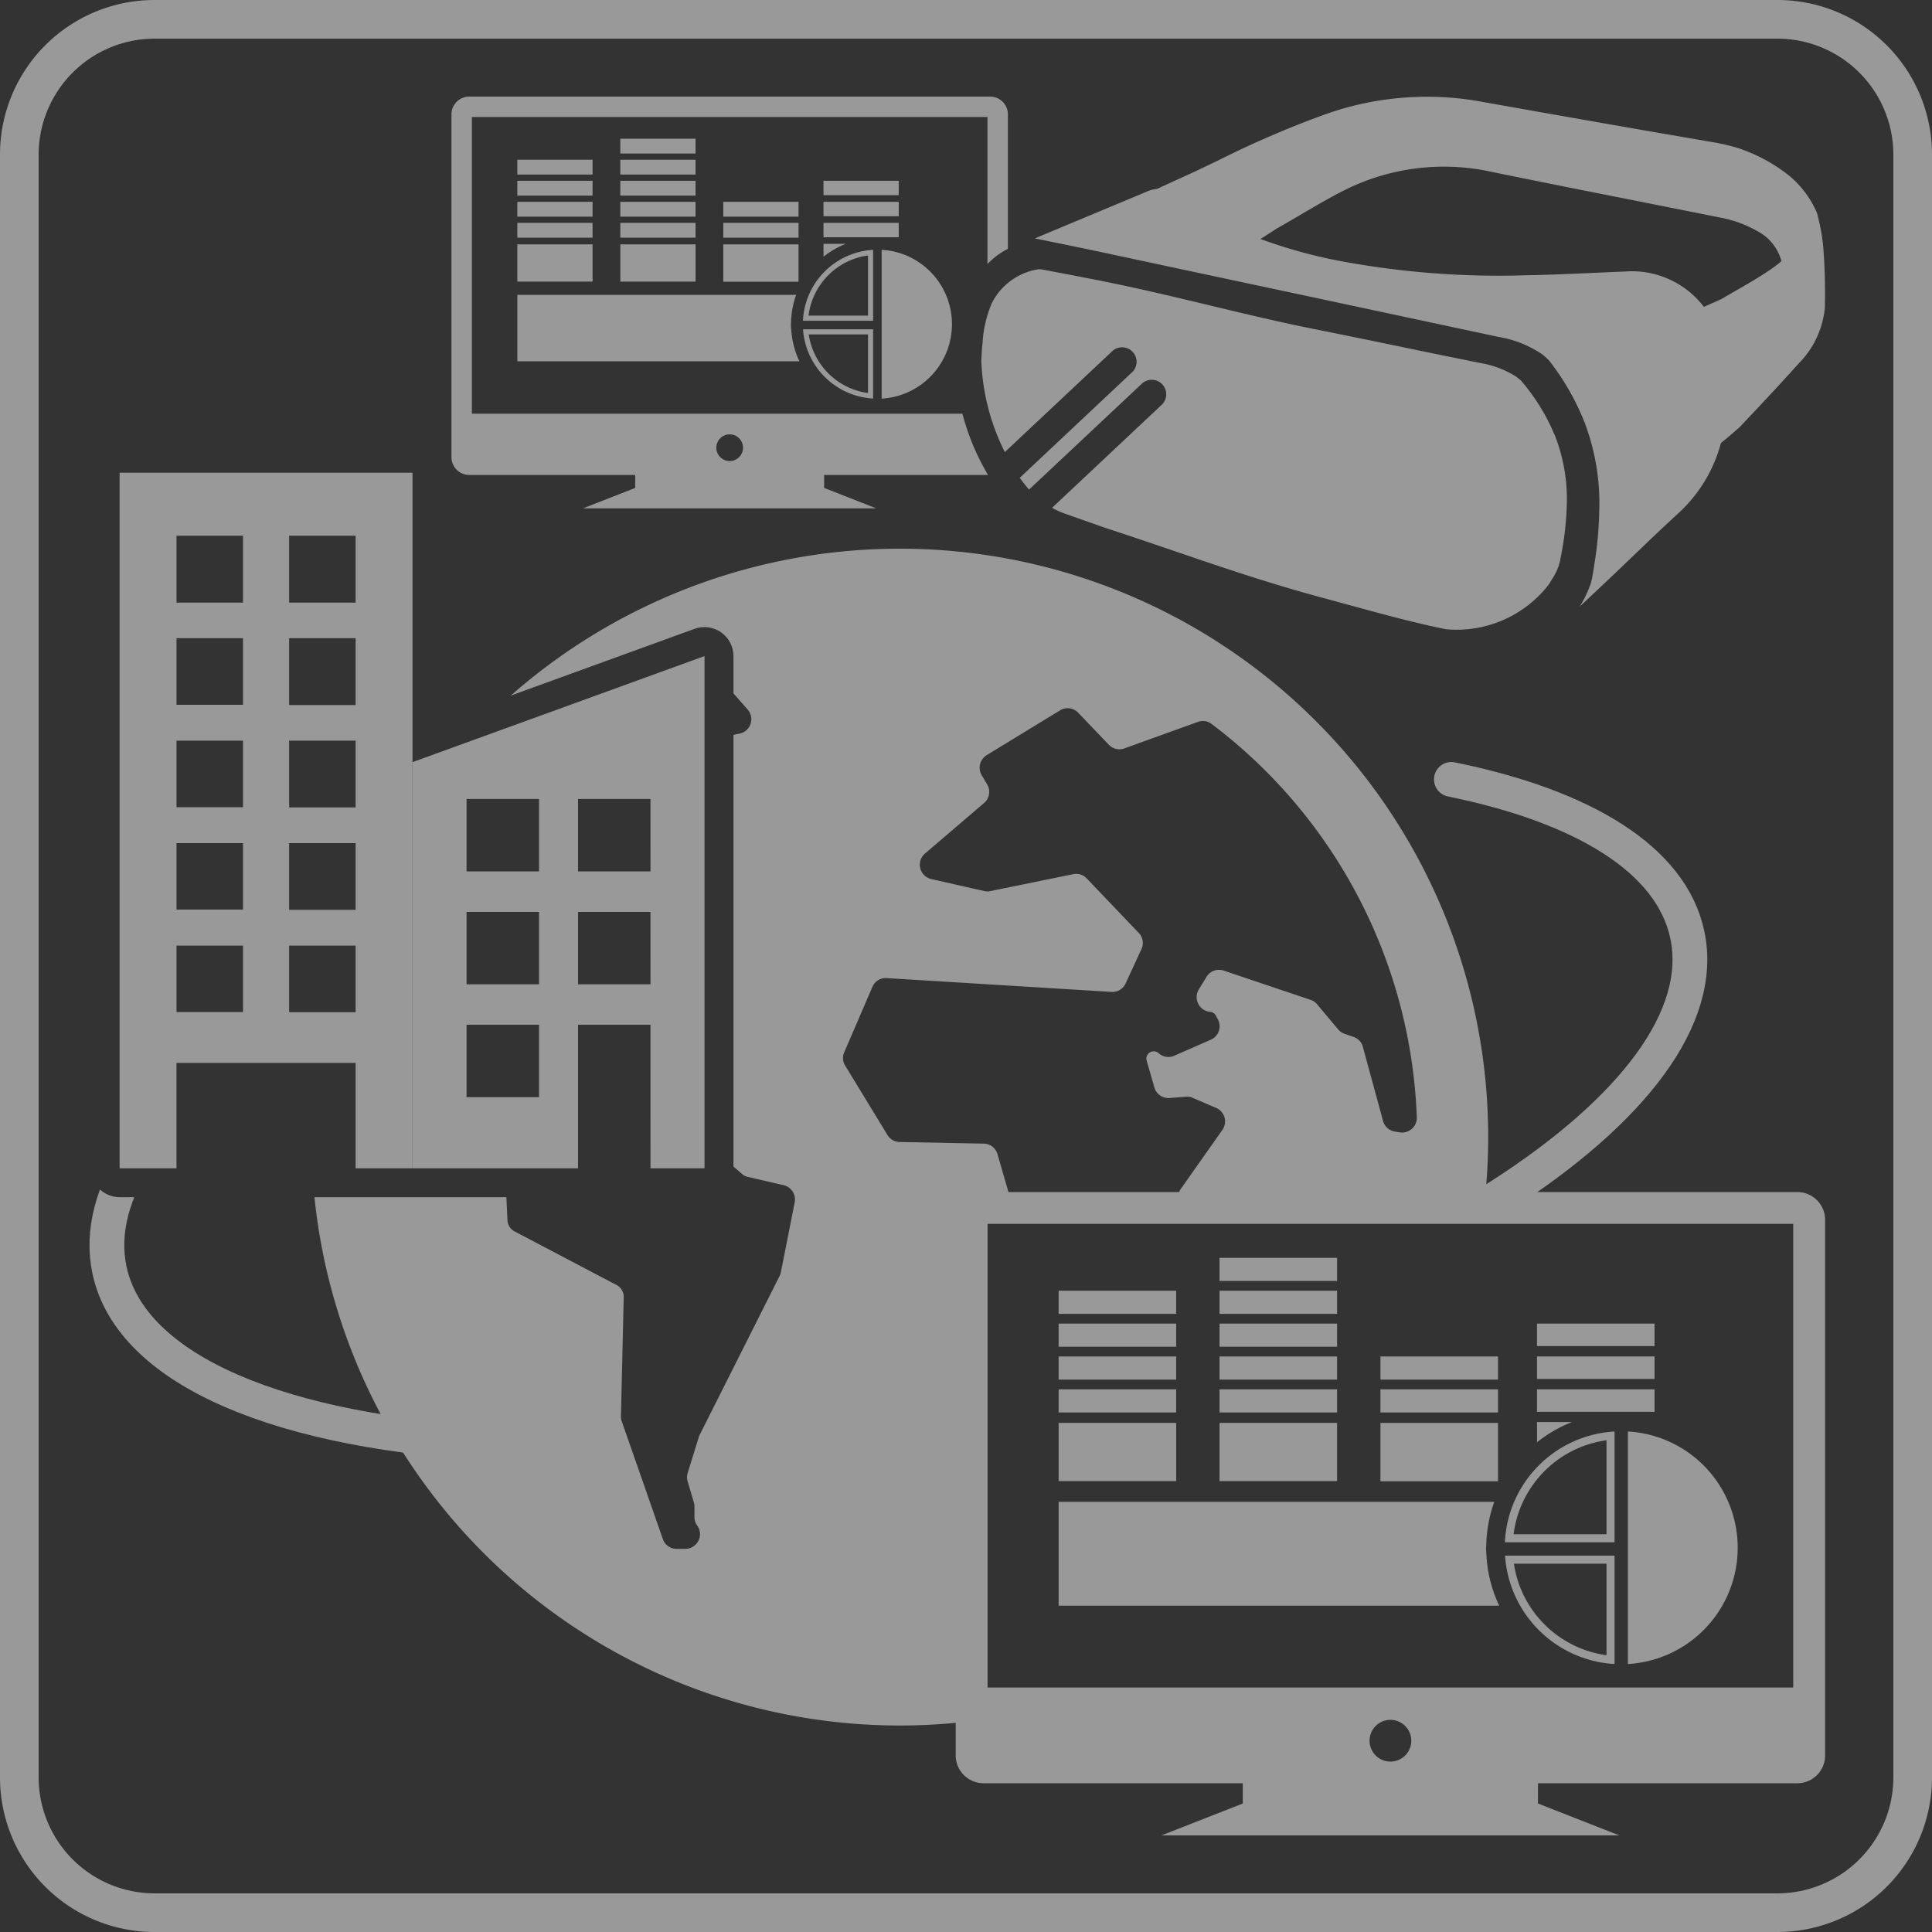
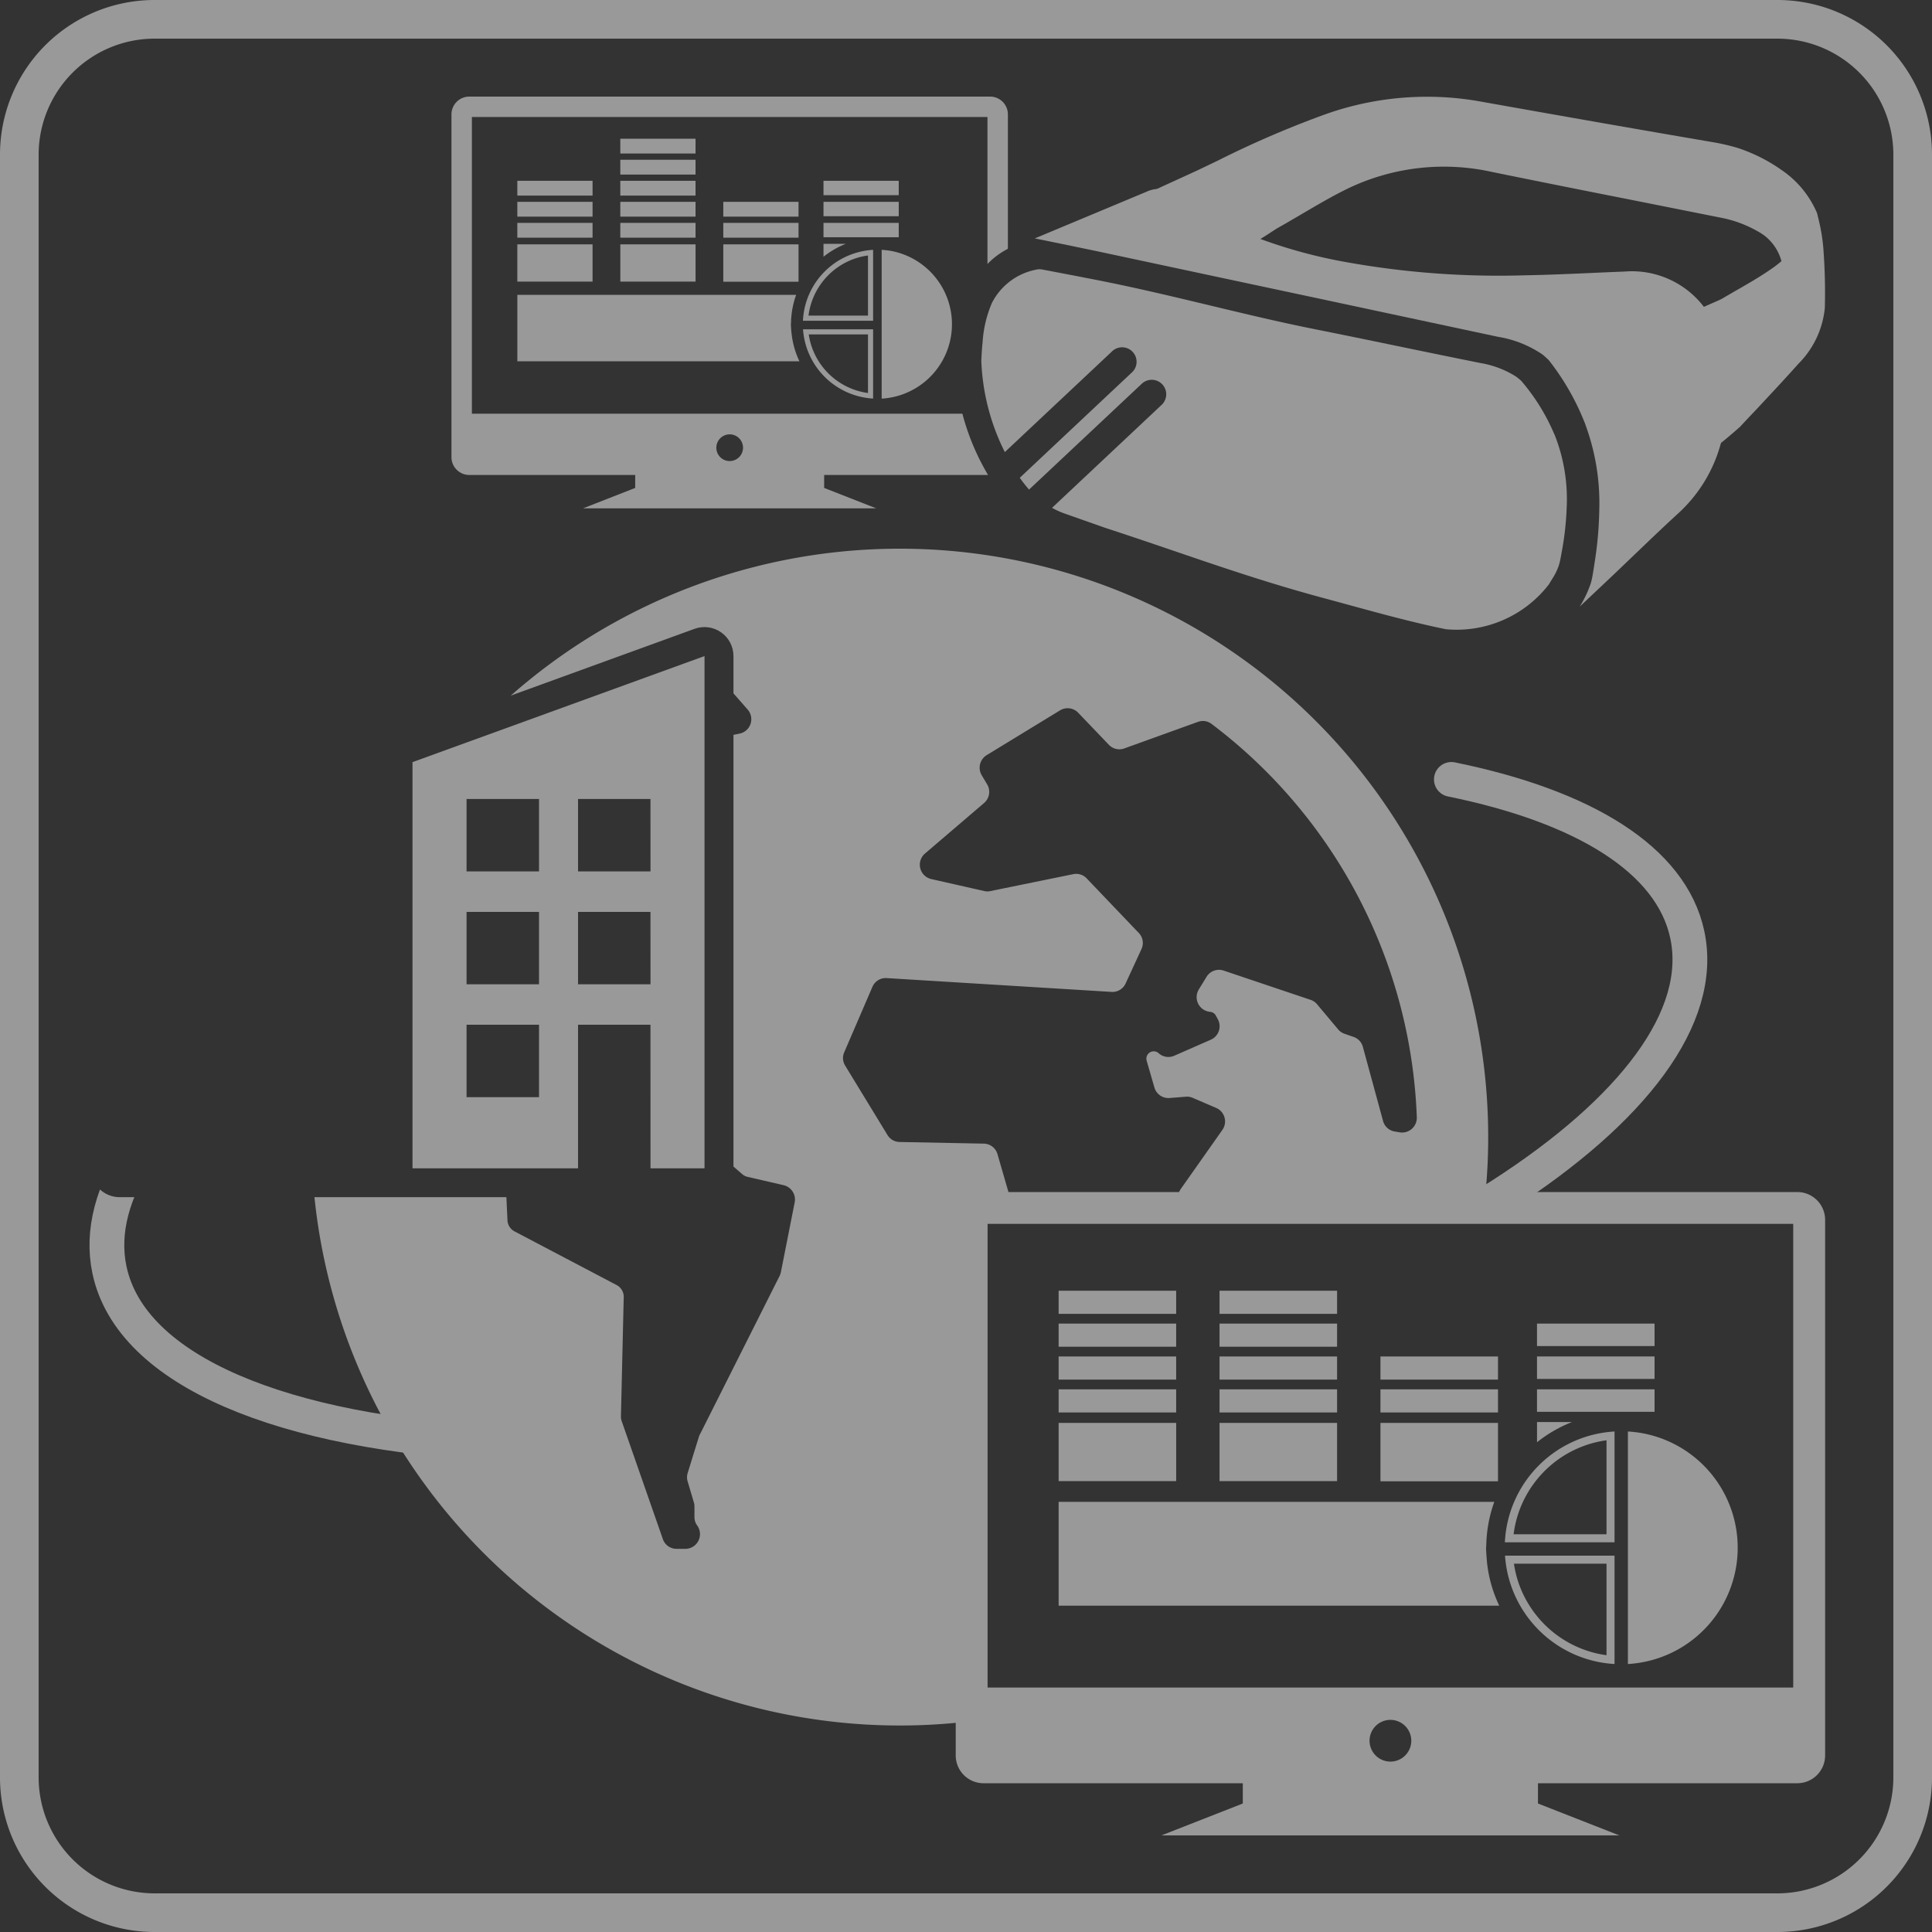
<svg xmlns="http://www.w3.org/2000/svg" width="100" height="100" viewBox="0 0 100 100">
  <rect x="0" y="0" width="100" height="100" fill="#333333" stroke="none" />
  <defs>
    <clipPath id="a">
      <rect width="100" height="100" fill="none" />
    </clipPath>
    <clipPath id="b">
      <path d="M22.851,27.527v9.781l13.1-4.76a1.5,1.5,0,0,1,2.013,1.41V60.466a1.5,1.5,0,0,1-1.5,1.5H6.192a1.5,1.5,0,0,1-1.5-1.5V27.527H3.93V90.615H50.51V62.365H89.428V27.527Z" fill="none" />
    </clipPath>
  </defs>
  <g opacity="0.5">
    <g clip-path="url(#a)">
      <path d="M92,2a6.007,6.007,0,0,1,6,6V92a6.007,6.007,0,0,1-6,6H8a6.007,6.007,0,0,1-6-6V8A6.007,6.007,0,0,1,8,2Zm0-2H8A8,8,0,0,0,0,8V92a8,8,0,0,0,8,8H92a8,8,0,0,0,8-8V8a8,8,0,0,0-8-8" fill="#fff" />
      <path d="M93.028,61.7H50.908a1.44,1.44,0,0,0-1.44,1.44V90.86a1.44,1.44,0,0,0,1.44,1.44H64.327v1.049L60.116,95h23.7l-4.211-1.651V92.3H93.028a1.44,1.44,0,0,0,1.44-1.44V63.14a1.44,1.44,0,0,0-1.44-1.44m-.211,25.647h-41.7v-24h41.7ZM73.048,90.1a1.08,1.08,0,1,1-1.08-1.08,1.081,1.081,0,0,1,1.08,1.08" fill="#fff" />
      <rect width="6.084" height="1.197" transform="translate(63.123 71.912)" fill="#fff" />
      <rect width="6.084" height="3.013" transform="translate(63.123 73.649)" fill="#fff" />
      <rect width="6.084" height="1.197" transform="translate(71.452 71.912)" fill="#fff" />
      <rect width="6.084" height="3.022" transform="translate(71.452 73.65)" fill="#fff" />
      <rect width="6.084" height="1.163" transform="translate(79.555 71.912)" fill="#fff" />
      <rect width="6.084" height="1.197" transform="translate(63.123 70.211)" fill="#fff" />
      <rect width="6.084" height="1.197" transform="translate(71.452 70.211)" fill="#fff" />
      <rect width="6.084" height="1.163" transform="translate(79.555 70.21)" fill="#fff" />
      <rect width="6.084" height="1.197" transform="translate(63.123 68.509)" fill="#fff" />
      <rect width="6.084" height="1.197" transform="translate(63.123 66.808)" fill="#fff" />
-       <rect width="6.084" height="1.197" transform="translate(63.123 65.106)" fill="#fff" />
      <rect width="6.084" height="1.197" transform="translate(54.794 71.912)" fill="#fff" />
      <rect width="6.084" height="3.013" transform="translate(54.795 73.649)" fill="#fff" />
      <rect width="6.084" height="1.197" transform="translate(54.794 70.211)" fill="#fff" />
      <rect width="6.084" height="1.197" transform="translate(54.794 68.509)" fill="#fff" />
      <rect width="6.084" height="1.197" transform="translate(54.794 66.808)" fill="#fff" />
      <rect width="6.084" height="1.163" transform="translate(79.555 68.509)" fill="#fff" />
      <path d="M81.363,73.606H79.556v1.045a6.949,6.949,0,0,1,1.807-1.045" fill="#fff" />
      <path d="M76.961,80.787c-.007-.067-.013-.135-.017-.2l-.027-.4.019-.4c0-.074.008-.148.014-.222a6.991,6.991,0,0,1,.394-1.83H54.795v5.374H77.6a6.9,6.9,0,0,1-.641-2.319" fill="#fff" />
      <path d="M79.555,76.575c.116-.143.24-.281.37-.413a5.6,5.6,0,0,1,3.228-1.613v4.865H78.344a5.6,5.6,0,0,1,1.211-2.839m-1.644,2.987q-.012.132-.018.267h5.675V74.093c-.09.006-.178.013-.267.022a6.023,6.023,0,0,0-5.39,5.447" fill="#fff" />
      <path d="M83.153,83.107v2.567a5.616,5.616,0,0,1-3.987-2.567,5.552,5.552,0,0,1-.805-2.172h4.792ZM77.9,80.521c.006.089.014.179.024.267a6.024,6.024,0,0,0,5.377,5.32q.132.013.267.021V80.521H77.9Z" fill="#fff" />
      <path d="M84.705,74.135l-.179-.02c-.088-.009-.177-.016-.266-.021V86.129c.089,0,.178-.012.266-.021a6.028,6.028,0,0,0,.179-11.973" fill="#fff" />
      <rect width="3.894" height="0.766" transform="translate(32.107 11.536)" fill="#fff" />
      <rect width="3.894" height="1.928" transform="translate(32.108 12.648)" fill="#fff" />
      <rect width="3.894" height="0.766" transform="translate(37.438 11.536)" fill="#fff" />
      <rect width="3.894" height="1.934" transform="translate(37.438 12.648)" fill="#fff" />
      <rect width="3.894" height="0.744" transform="translate(42.624 11.536)" fill="#fff" />
      <rect width="3.894" height="0.766" transform="translate(32.107 10.447)" fill="#fff" />
      <rect width="3.894" height="0.766" transform="translate(37.438 10.447)" fill="#fff" />
      <rect width="3.894" height="0.744" transform="translate(42.624 10.447)" fill="#fff" />
      <rect width="3.894" height="0.766" transform="translate(32.107 9.358)" fill="#fff" />
      <rect width="3.894" height="0.766" transform="translate(32.107 8.269)" fill="#fff" />
      <rect width="3.894" height="0.766" transform="translate(32.107 7.18)" fill="#fff" />
      <rect width="3.894" height="0.766" transform="translate(26.777 11.536)" fill="#fff" />
      <rect width="3.894" height="1.928" transform="translate(26.777 12.648)" fill="#fff" />
      <rect width="3.894" height="0.766" transform="translate(26.777 10.447)" fill="#fff" />
      <rect width="3.894" height="0.766" transform="translate(26.777 9.358)" fill="#fff" />
-       <rect width="3.894" height="0.766" transform="translate(26.777 8.269)" fill="#fff" />
      <rect width="3.894" height="0.744" transform="translate(42.624 9.358)" fill="#fff" />
      <path d="M43.781,12.62H42.624v.669a4.479,4.479,0,0,1,1.157-.669" fill="#fff" />
      <path d="M40.964,17.216c0-.043-.008-.086-.011-.13l-.017-.255.012-.257c0-.047,0-.095.009-.142a4.458,4.458,0,0,1,.252-1.171H26.778V18.7h14.6a4.409,4.409,0,0,1-.41-1.484" fill="#fff" />
      <path d="M42.624,14.52c.074-.091.154-.18.237-.264a3.583,3.583,0,0,1,2.066-1.032v3.113H41.849a3.576,3.576,0,0,1,.31-1.076,3.627,3.627,0,0,1,.465-.741m-1.052,1.912q-.007.086-.012.171h3.632V12.932c-.057,0-.114.008-.17.014a3.852,3.852,0,0,0-3.45,3.486" fill="#fff" />
      <path d="M44.927,18.7v1.643A3.592,3.592,0,0,1,41.86,17.31h3.067Zm-3.362-1.655q.006.085.015.171a3.858,3.858,0,0,0,3.442,3.4c.056.006.113.011.17.014V17.045H41.565Z" fill="#fff" />
      <path d="M45.92,12.958l-.114-.013c-.057-.006-.114-.01-.171-.013v7.7c.057,0,.114-.008.171-.013a3.858,3.858,0,0,0,.114-7.663" fill="#fff" />
      <path d="M59.624,9.9l.27.146.071.04c.416.22,1.005.54,1.551.831l1.024.553a.351.351,0,0,1,.034.018c.673.36,1.188.586,1.836.872l.357.158c.077.034.161.028.471-.149.155-.093.363-.223.658-.419l.192-.124c.428-.239.85-.487,1.272-.735.782-.459,1.585-.934,2.407-1.334a11.486,11.486,0,0,1,7.479-.853q3.606.735,7.221,1.446,2.289.456,4.575.912a6.186,6.186,0,0,1,1.951.719h0l.013.007a2.147,2.147,0,0,1,.266.17l.007,0,.028.022a2.478,2.478,0,0,1,.9,1.337c-.112.1-.233.192-.36.288l-.015.01c-.59.425-1.238.8-1.864,1.16-.28.161-.559.322-.838.487-.047.031-.335.155-.546.248-.171.074-.3.133-.394.174-.059.028-.1.046-.127.062l-.149.077.093.143a.184.184,0,0,1,.013.022,7.83,7.83,0,0,1,1.088,3.055,1.377,1.377,0,0,1,.019.167c.012.1.019.208.022.317v.018a15.317,15.317,0,0,1-.354,3.022l-.009.043-.044.251.245-.077a.323.323,0,0,0,.09-.059c.264-.2.984-.828.99-.838q.423-.456.847-.9c.716-.767,1.461-1.561,2.171-2.358a4.729,4.729,0,0,0,1.368-2.894,30.119,30.119,0,0,0-.075-3.049,9.185,9.185,0,0,0-.245-1.511l0-.015-.009-.028-.044-.174,0-.009-.012-.043V11.1l0-.009a1.138,1.138,0,0,0-.04-.112,5.108,5.108,0,0,0-1.862-2.211l-.052-.038h0l-.016-.012A8.7,8.7,0,0,0,89.97,7.666a10.656,10.656,0,0,0-1.337-.311C84.8,6.7,80.813,6,76.439,5.221a15.7,15.7,0,0,0-8.012.757,51.239,51.239,0,0,0-5.4,2.339c-.3.143-.6.288-.894.428-.145.071-.58.27-1.029.475-.487.223-1,.456-1.2.552l-.012.006Z" fill="#fff" />
      <path d="M89.439,19.388c-.006-.065-.012-.127-.022-.186a7.723,7.723,0,0,0-.5-2.013,5.717,5.717,0,0,0-.54-1.039c-.056-.09-.118-.177-.18-.261a4.682,4.682,0,0,0-4.11-1.833c-.577.022-1.157.046-1.734.074-1.1.047-2.249.1-3.372.118a44.6,44.6,0,0,1-9.733-.76,26.093,26.093,0,0,1-4-1.116A18.431,18.431,0,0,1,62.685,11.2l-.055-.031c-.36-.2-.708-.41-1.049-.633a4.928,4.928,0,0,0-.5-.273c-.137-.071-.27-.136-.357-.189a3.452,3.452,0,0,0-.335-.183,1.026,1.026,0,0,0-.5-.109,1.507,1.507,0,0,0-.54.14L53.56,12.341l.052.009c.168.034.332.068.494.1l.093.019c.195.04.384.08.577.118.347.071.694.142,1.045.217h.006l1.07.223c3.9.834,7.668,1.638,11.456,2.444,3.005.642,6.023,1.288,9.119,1.948l.037.01a5.706,5.706,0,0,1,2.323.915c.047.037.094.077.14.118s.09.08.133.124a.343.343,0,0,1,.041.037.382.382,0,0,1,.034.037,12.964,12.964,0,0,1,1.883,3.319l0,.009a11.728,11.728,0,0,1,.716,4.377,19.3,19.3,0,0,1-.238,2.733c-.053.344-.09.592-.131.8-.009.059-.025.115-.04.174s-.025.1-.034.13a5.785,5.785,0,0,1-.555,1.172.172.172,0,0,1-.019.028l1.849-1.746,1.017-.974c.732-.7,1.489-1.427,2.246-2.119a7.554,7.554,0,0,0,2.2-3.629c.05-.164.09-.332.127-.505.05-.2.09-.4.124-.611a9.6,9.6,0,0,0,.131-2.079v-.021c-.006-.109-.013-.217-.022-.326" fill="#fff" />
      <path d="M80.454,22.481c-.006-.01-.009-.024-.017-.037a10.477,10.477,0,0,0-1.7-2.733,3.2,3.2,0,0,0-.271-.222,4.976,4.976,0,0,0-1.774-.687c-.093-.016-.182-.035-.275-.054l-.029-.006c-2.885-.579-5.511-1.14-8.315-1.7-3.526-.7-7.278-1.743-10.912-2.471l-.118-.025c-.3-.059-.59-.116-.882-.171h0c-.324-.065-.647-.127-.974-.189s-.76-.144-1.084-.207l-.13-.024a1.143,1.143,0,0,0-.211-.02,3.263,3.263,0,0,0-2.419,1.743,6.105,6.105,0,0,0-.485,2.056c-.026.224-.039.445-.051.661-.006.092-.009.184-.015.268A11.452,11.452,0,0,0,52.01,23.4l5.525-5.19A.75.75,0,1,1,58.562,19.3L52.784,24.73a6.856,6.856,0,0,0,.48.61L59.1,19.861a.75.75,0,0,1,1.027,1.094l-5.673,5.33a4.154,4.154,0,0,0,.646.294l2.126.749c3.892,1.267,7.2,2.526,11.228,3.613,2.2.591,4.253,1.191,6.382,1.627a6.025,6.025,0,0,0,5.343-2.333l.006-.01c.055-.1.107-.176.151-.252a3.061,3.061,0,0,0,.359-.738c0-.016.008-.034.014-.053s.009-.029.012-.045c.047-.181.085-.407.147-.752a15.257,15.257,0,0,0,.222-2.09,9.034,9.034,0,0,0-.632-3.814" fill="#fff" />
      <path d="M21.351,39.448V60.472H36.466V33.958ZM27.9,56.79H24.149V53.041H27.9Zm0-5.843H24.149V47.2H27.9Zm0-5.842H24.149V41.356H27.9Zm5.77,15.367H29.919V53.04h3.749Zm0-9.525H29.919V47.2h3.749Zm0-5.842H29.919V41.356h3.749Z" fill="#fff" />
-       <path d="M12.577,52.385H9.136V48.944h3.441Zm5.83,8.087H9.135V55.017h9.272Zm-5.83-13.391H9.136V43.64h3.441Zm0-5.3H9.136V38.336h3.441Zm0-5.3H9.136V33.032h3.441Zm5.83,15.912H14.966V48.944h3.441Zm0-5.3H14.966V43.64h3.441Zm0-5.3H14.966V38.336h3.441Zm0-5.3H14.966V33.032h3.441Zm-5.83-5.3H9.136V27.728h3.441Zm5.83,0H14.966V27.728h3.441ZM6.192,60.472H21.351V24.466H6.192Z" fill="#fff" />
    </g>
    <g clip-path="url(#b)">
      <path d="M46.572,28.4A30.456,30.456,0,1,1,16.117,58.855,30.455,30.455,0,0,1,46.572,28.4M62,37.366l-3.8,1.37a.748.748,0,0,1-.808-.189l-1.582-1.653a.755.755,0,0,0-.947-.123l-3.793,2.315a.765.765,0,0,0-.258,1.039l.282.473a.758.758,0,0,1-.16.967l-3.057,2.614a.761.761,0,0,0,.327,1.321l2.744.621a.724.724,0,0,0,.321,0l4.279-.874a.747.747,0,0,1,.7.22l2.691,2.818a.746.746,0,0,1,.14.845l-.816,1.77a.747.747,0,0,1-.738.44L45.9,50.626a.749.749,0,0,0-.746.458L43.7,54.459a.74.74,0,0,0,.047.7l2.187,3.586a.744.744,0,0,0,.635.364l4.345.085a.752.752,0,0,1,.717.549L52.4,62.4c.007.025.011.048.017.073l1.645,8.813a.758.758,0,0,0,.78.62l1.466-.058a.746.746,0,0,0,.672-.467l4.06-9.7a.732.732,0,0,1,.08-.145l2.151-3.053a.762.762,0,0,0-.321-1.137l-1.209-.519a.714.714,0,0,0-.362-.061l-.836.066a.756.756,0,0,1-.792-.548l-.4-1.382a.381.381,0,0,1,.62-.389.749.749,0,0,0,.812.13l1.887-.827a.761.761,0,0,0,.366-1.058l-.1-.186a.372.372,0,0,0-.305-.2.764.764,0,0,1-.582-1.157l.4-.652a.754.754,0,0,1,.892-.324l4.492,1.512a.729.729,0,0,1,.341.233l1.084,1.292a.737.737,0,0,0,.332.231l.468.163a.741.741,0,0,1,.484.518l1.043,3.827a.749.749,0,0,0,.6.551l.257.043a.763.763,0,0,0,.892-.778A26.751,26.751,0,0,0,62.719,37.476a.743.743,0,0,0-.718-.11m-30.124-.845L37.1,35.48a.744.744,0,0,1,.721.245l.877,1a.76.76,0,0,1-.424,1.248l-1.124.226a.743.743,0,0,1-.593-.129l-.618-.444a.743.743,0,0,0-.68-.1l-2.814.917a.752.752,0,0,0-.525.686l-.064,1.315a.76.76,0,0,0,.732.8l3.116.112a.743.743,0,0,1,.629.377l.942,1.608a.761.761,0,0,1-.229,1.015l-8.073,5.485a.733.733,0,0,1-.46.131l-2.971-.128a.742.742,0,0,0-.668.341l-1.235,1.869a.757.757,0,0,0,.116.976l.756.7a.747.747,0,0,0,.777.16l2.416-.869a.751.751,0,0,1,.829.213l.392.445a.358.358,0,0,1,.094.279.362.362,0,0,1-.132.262l-.265.227a.756.756,0,0,0-.142,1l.93,1.417a.741.741,0,0,0,.682.343l3.63-.217a.7.7,0,0,1,.514.16l4.19,3.63a.657.657,0,0,0,.3.141l1.831.423a.763.763,0,0,1,.576.889l-.717,3.63a1.02,1.02,0,0,1-.1.251l-4.06,8.075a.975.975,0,0,0-.08.174l-.582,1.88a.737.737,0,0,0,0,.441l.321,1.082a.718.718,0,0,1,.03.216v.536a.725.725,0,0,0,.139.437l.008.013a.761.761,0,0,1-.623,1.2h-.443a.748.748,0,0,1-.719-.511l-2.125-6.09a.706.706,0,0,1-.042-.269l.143-6.117a.694.694,0,0,0-.346-.656l-5.326-2.8a.688.688,0,0,1-.346-.6l-.079-1.673c0-.091-.037-.2.031-.256l1.57-1.4c.165-.148.038-.42-.077-.611l-2.01-3.36a.74.74,0,0,0-.556-.363l-2.472-.317a.733.733,0,0,1-.383-.164L20.7,53.7a.751.751,0,0,1-.264-.759A26.818,26.818,0,0,1,31.6,36.636a.707.707,0,0,1,.277-.115" fill="#fff" fill-rule="evenodd" />
      <path d="M25.886,74.728C14.7,74.181,6.786,71,5.667,65.738c-.846-3.981,2.344-8.453,8.271-12.58" fill="none" stroke="#fff" stroke-linecap="round" stroke-miterlimit="10" stroke-width="1.8" />
      <path d="M75.123,40.342c6.837,1.391,11.384,4.143,12.211,8.037,1.818,8.552-14.99,19.37-37.543,24.164-3.206.681-6.356,1.205-9.406,1.576" fill="none" stroke="#fff" stroke-linecap="round" stroke-miterlimit="10" stroke-width="1.8" />
    </g>
    <g clip-path="url(#a)">
      <path d="M24.425,21.414V6.057H51.111v7.608a4.023,4.023,0,0,1,1.057-.787V5.921A.921.921,0,0,0,51.246,5H24.29a.921.921,0,0,0-.922.921V23.662a.922.922,0,0,0,.922.922h8.588v.671l-2.7,1.057H45.353l-2.695-1.057v-.671h8.483a12.356,12.356,0,0,1-1.328-3.17Zm13.343,2.45a.691.691,0,1,1,.691-.691.691.691,0,0,1-.691.691" fill="#fff" />
    </g>
  </g>
</svg>